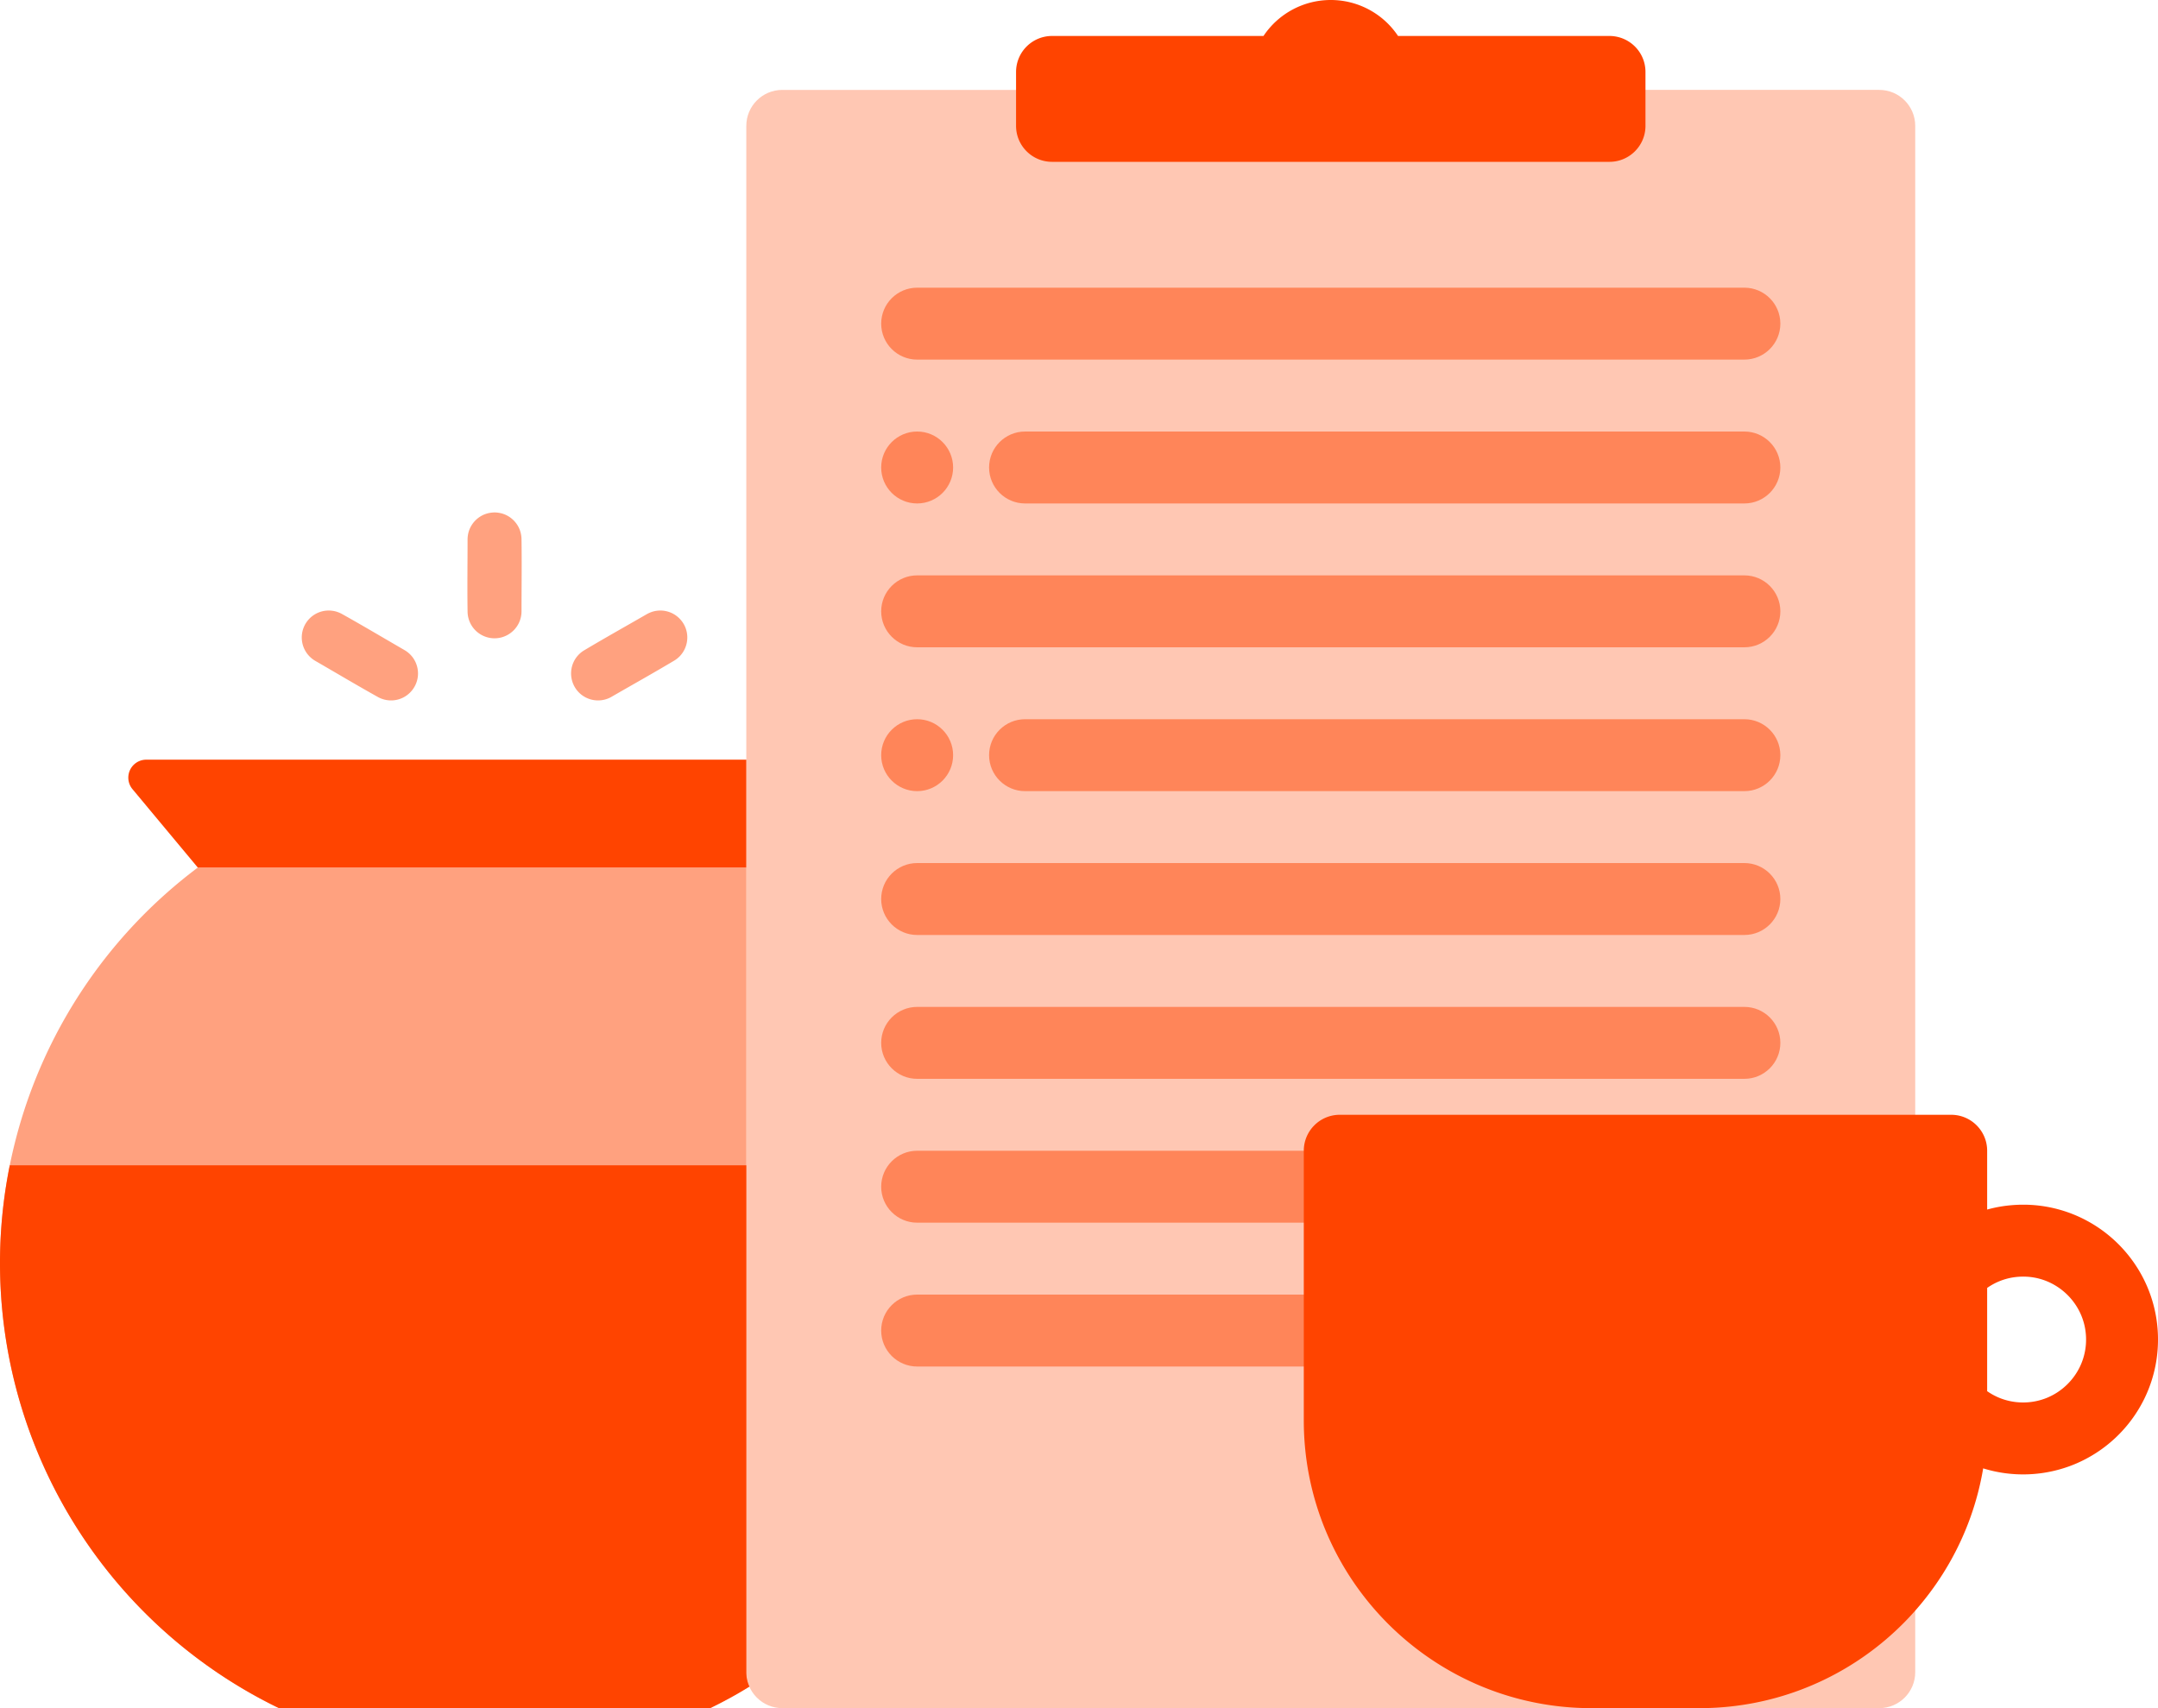
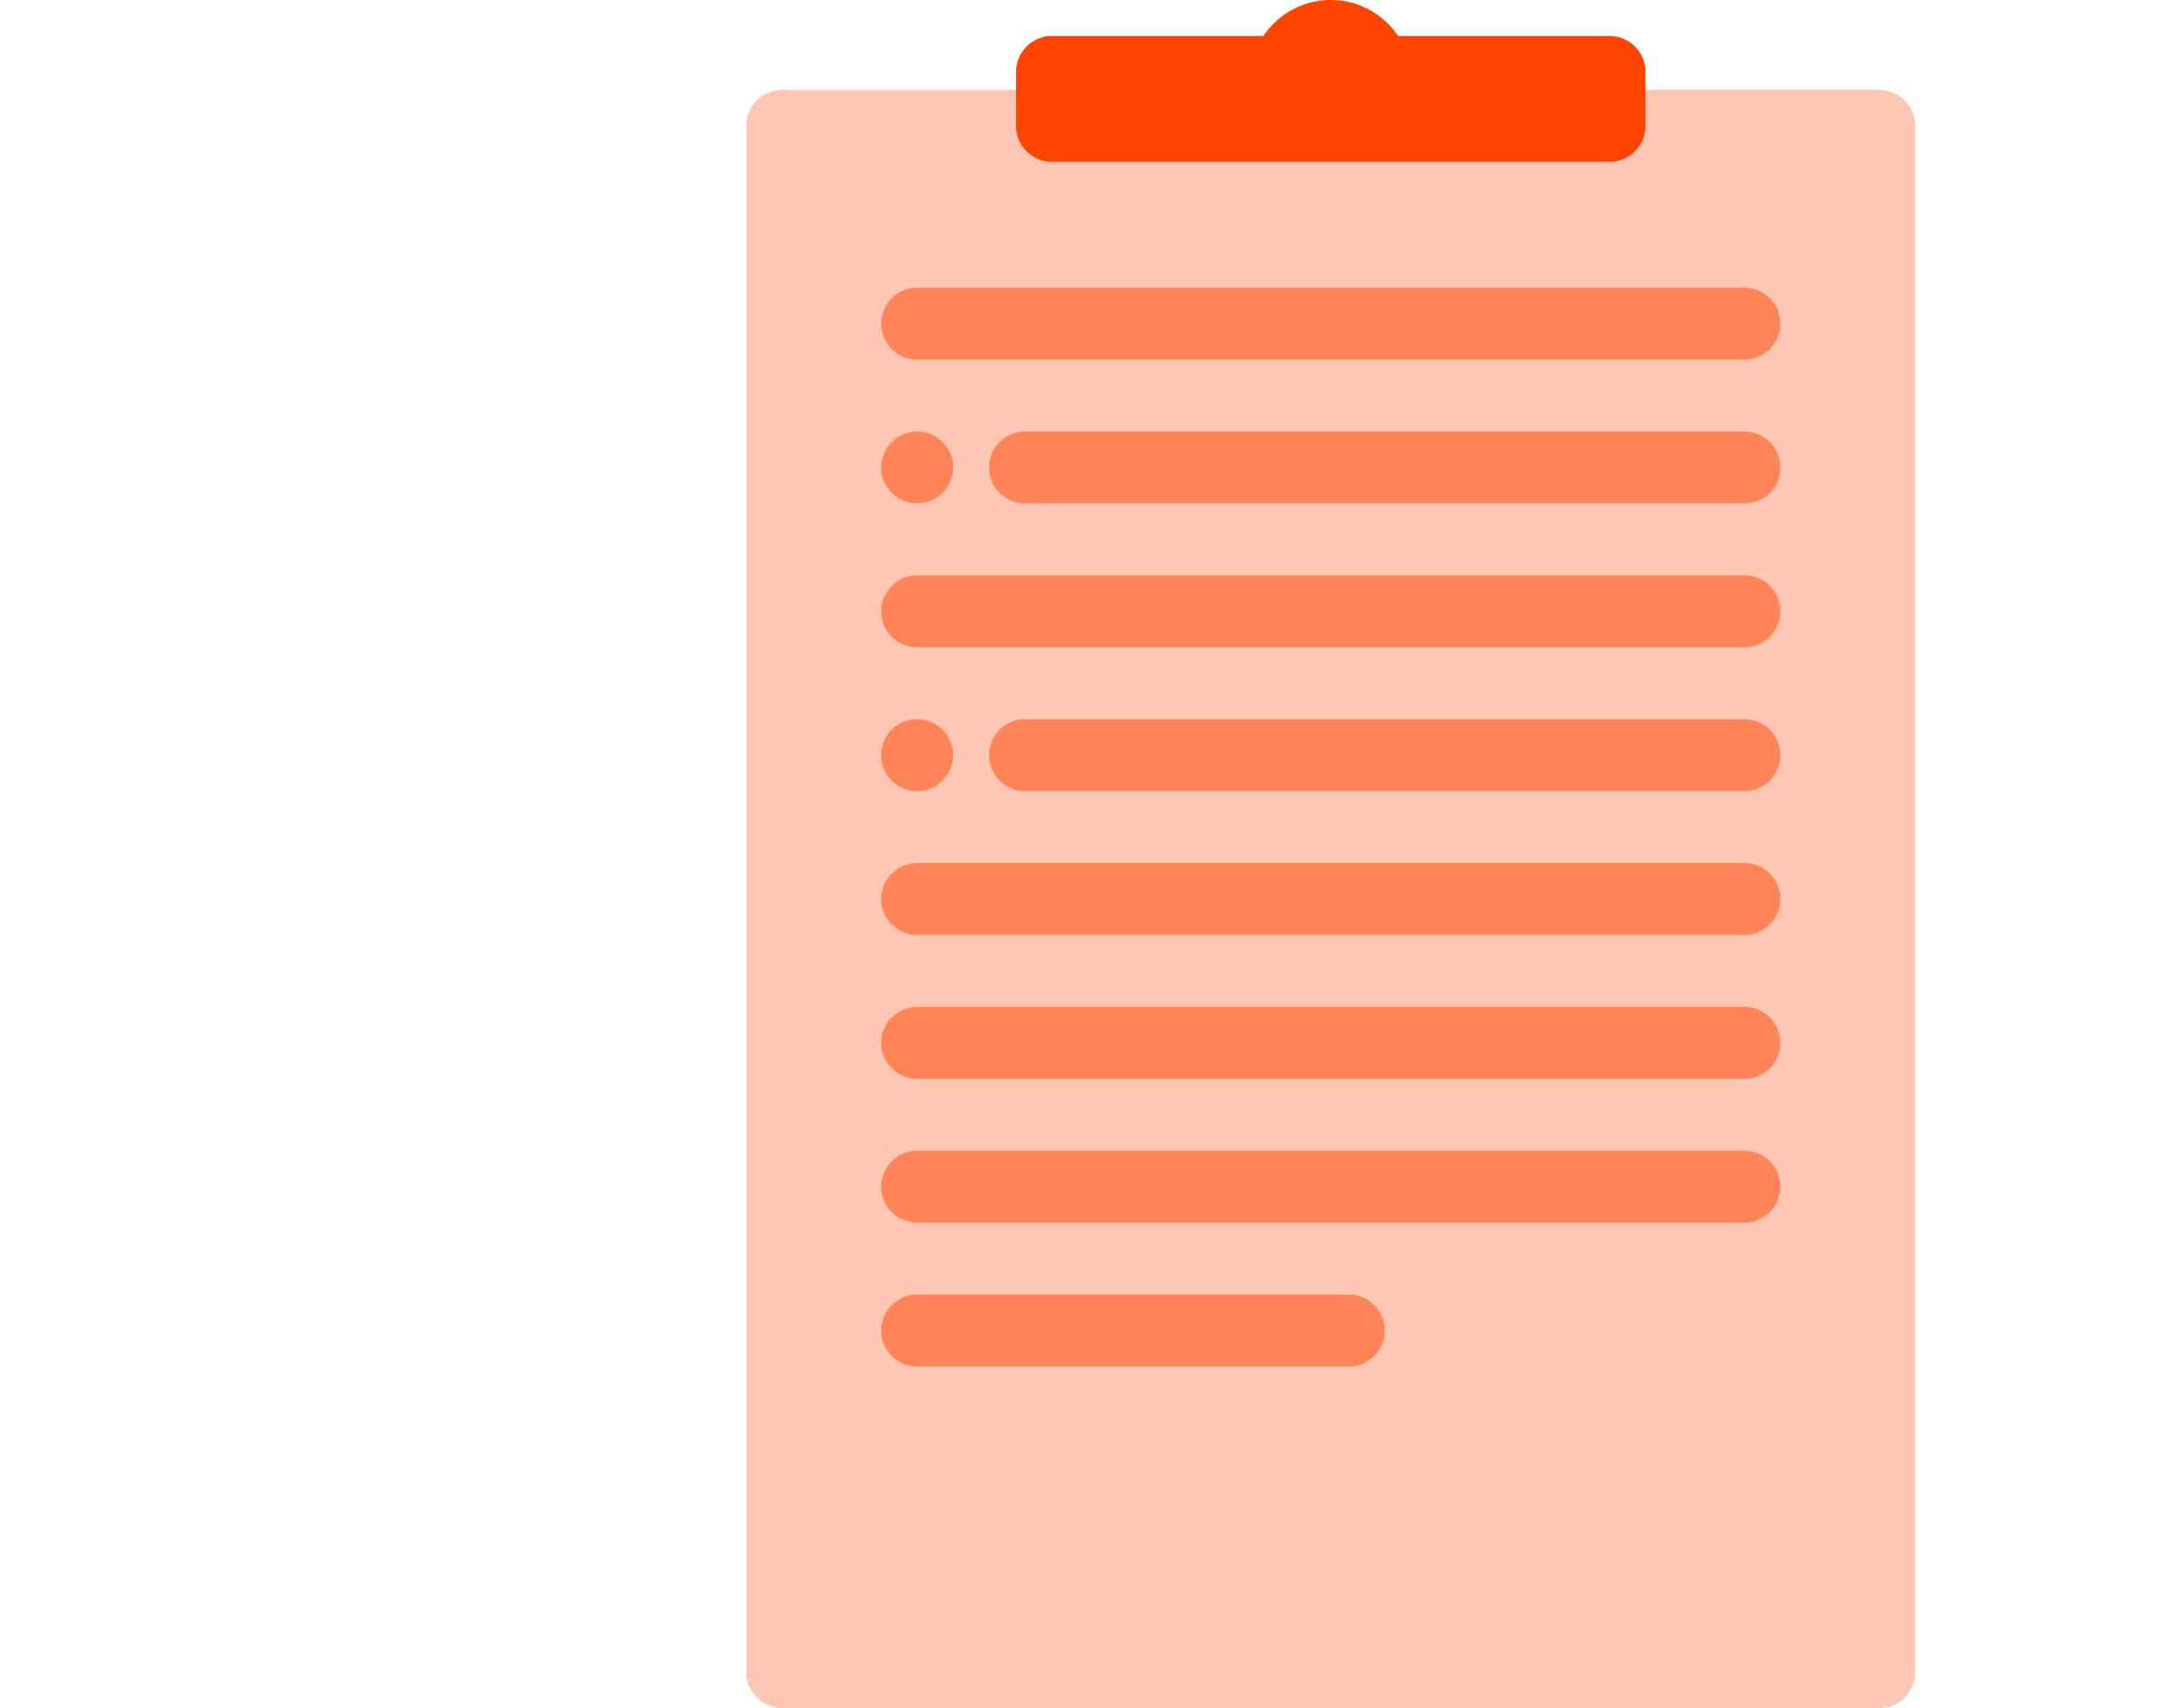
<svg xmlns="http://www.w3.org/2000/svg" viewBox="0 0 240 190" fill-rule="evenodd" clip-rule="evenodd" stroke-linejoin="round" stroke-miterlimit="1.414">
-   <path fill="none" d="M0 0h240v190H0z" />
  <clipPath id="a">
    <path d="M0 0h240v190H0z" />
  </clipPath>
  <g clip-path="url(#a)" fill="#f40">
-     <path d="M36.682 67.912c.212.012.421.039.626.092.236.061.459.152.674.263 2.356 1.313 4.672 2.696 7.007 4.044a3.044 3.044 0 01.935.845 3.02 3.02 0 01.54 2.145 3.023 3.023 0 01-1.448 2.191 2.976 2.976 0 01-1.647.415 3.003 3.003 0 01-1.3-.355c-2.356-1.313-4.672-2.696-7.008-4.044a3.014 3.014 0 01-1.345-1.648 2.998 2.998 0 012.785-3.95c.091 0 .09 0 .181.002zm36.817-.002a3.044 3.044 0 011.226.289 3.03 3.03 0 011.398 1.37c.121.243.209.503.261.77a3.02 3.02 0 01-.41 2.174 2.987 2.987 0 01-.957.948c-2.315 1.384-4.671 2.698-7.006 4.047a2.97 2.97 0 01-1.199.386 2.998 2.998 0 01-2.7-1.182 3.023 3.023 0 01-.499-2.579 2.99 2.99 0 011.32-1.775c2.315-1.384 4.67-2.698 7.006-4.047.265-.147.544-.261.841-.328.177-.04.356-.061.538-.071.091-.002.09-.002.181-.002zM55.146 57.003c.325.021.642.084.946.202.79.309 1.424.953 1.72 1.748.113.306.171.624.186.95.044 2.698.002 5.398.002 8.097a3.009 3.009 0 01-.347 1.4 3.021 3.021 0 01-2.026 1.533c-.285.061-.579.08-.87.057a3.02 3.02 0 01-1.755-.752 3.011 3.011 0 01-.963-1.755 3.317 3.317 0 01-.037-.386C51.958 65.398 52 62.699 52 60c.005-.326.052-.646.156-.955a3.023 3.023 0 011.752-1.84 3.155 3.155 0 011.238-.202zM83 96.5V186c0 .582.125 1.135.345 1.602A46.537 46.537 0 0178.974 190H31.026A55 55 0 0122 96.5h61z" fill-opacity=".5" />
-     <path d="M83 129.619V186c0 .582.125 1.135.345 1.602A46.537 46.537 0 0178.974 190H31.026a55 55 0 01-29.939-60.381H83zM83 96.5H22l-7.266-8.72a1.999 1.999 0 011.536-3.28H83v12z" />
    <path d="M213 14c0-2.208-1.792-4-4-4H87c-2.208 0-4 1.792-4 4v172c0 2.208 1.792 4 4 4h122c2.208 0 4-1.792 4-4V14z" fill-opacity=".3" />
    <path d="M140.519 4A8.989 8.989 0 01148 0a8.989 8.989 0 017.481 4H179c2.217.009 4 1.798 4 4v6c0 2.208-1.792 4-4 4h-62c-2.208 0-4-1.792-4-4V8a4.005 4.005 0 014-4h23.519z" />
    <path d="M150 144c2.208 0 4 1.792 4 4s-1.792 4-4 4h-48c-2.208 0-4-1.792-4-4s1.792-4 4-4h48zm44-16c2.208 0 4 1.792 4 4s-1.792 4-4 4h-92c-2.208 0-4-1.792-4-4s1.792-4 4-4h92zm0-16c2.208 0 4 1.792 4 4s-1.792 4-4 4h-92c-2.208 0-4-1.792-4-4s1.792-4 4-4h92zm0-16c2.208 0 4 1.792 4 4s-1.792 4-4 4h-92c-2.208 0-4-1.792-4-4s1.792-4 4-4h92zm0-16c2.208 0 4 1.792 4 4s-1.792 4-4 4h-80c-2.208 0-4-1.792-4-4s1.792-4 4-4h80zm-88 4c0-2.208-1.792-4-4-4s-4 1.792-4 4 1.792 4 4 4 4-1.792 4-4zm88-20c2.208 0 4 1.792 4 4s-1.792 4-4 4h-92c-2.208 0-4-1.792-4-4s1.792-4 4-4h92zm-88-12c0-2.208-1.792-4-4-4s-4 1.792-4 4 1.792 4 4 4 4-1.792 4-4zm88-4c2.208 0 4 1.792 4 4s-1.792 4-4 4h-80c-2.208 0-4-1.792-4-4s1.792-4 4-4h80zm0-16c2.208 0 4 1.792 4 4s-1.792 4-4 4h-92c-2.208 0-4-1.792-4-4s1.792-4 4-4h92z" fill-opacity=".5" />
-     <path d="M217 124c2.208 0 4 1.792 4 4v6.541a14.774 14.774 0 011.717-.368 15.876 15.876 0 012.089-.172h.388a14.9 14.9 0 016.142 1.401 15.077 15.077 0 017.022 6.772 14.863 14.863 0 011.373 3.988c.312 1.623.353 3.298.123 4.935a14.913 14.913 0 01-1.334 4.404 15.064 15.064 0 01-7.852 7.39 15.03 15.03 0 01-10.111.438C218.017 178.458 204.846 190 189 190h-12c-17.661 0-32-14.339-32-32v-30c0-2.208 1.792-4 4-4h68zm4 30.743c.401.28.831.519 1.281.71.83.351 1.726.535 2.626.546a7.008 7.008 0 002.733-.513 7.04 7.04 0 002.186-1.42 7.048 7.048 0 001.487-2.039 6.912 6.912 0 00.606-1.953 7.1 7.1 0 00-.118-2.743 6.942 6.942 0 00-.855-2.023 7.092 7.092 0 00-2.844-2.584 6.874 6.874 0 00-2.827-.719 7.346 7.346 0 00-1.349.076 6.897 6.897 0 00-2.926 1.177v11.485z" />
  </g>
</svg>